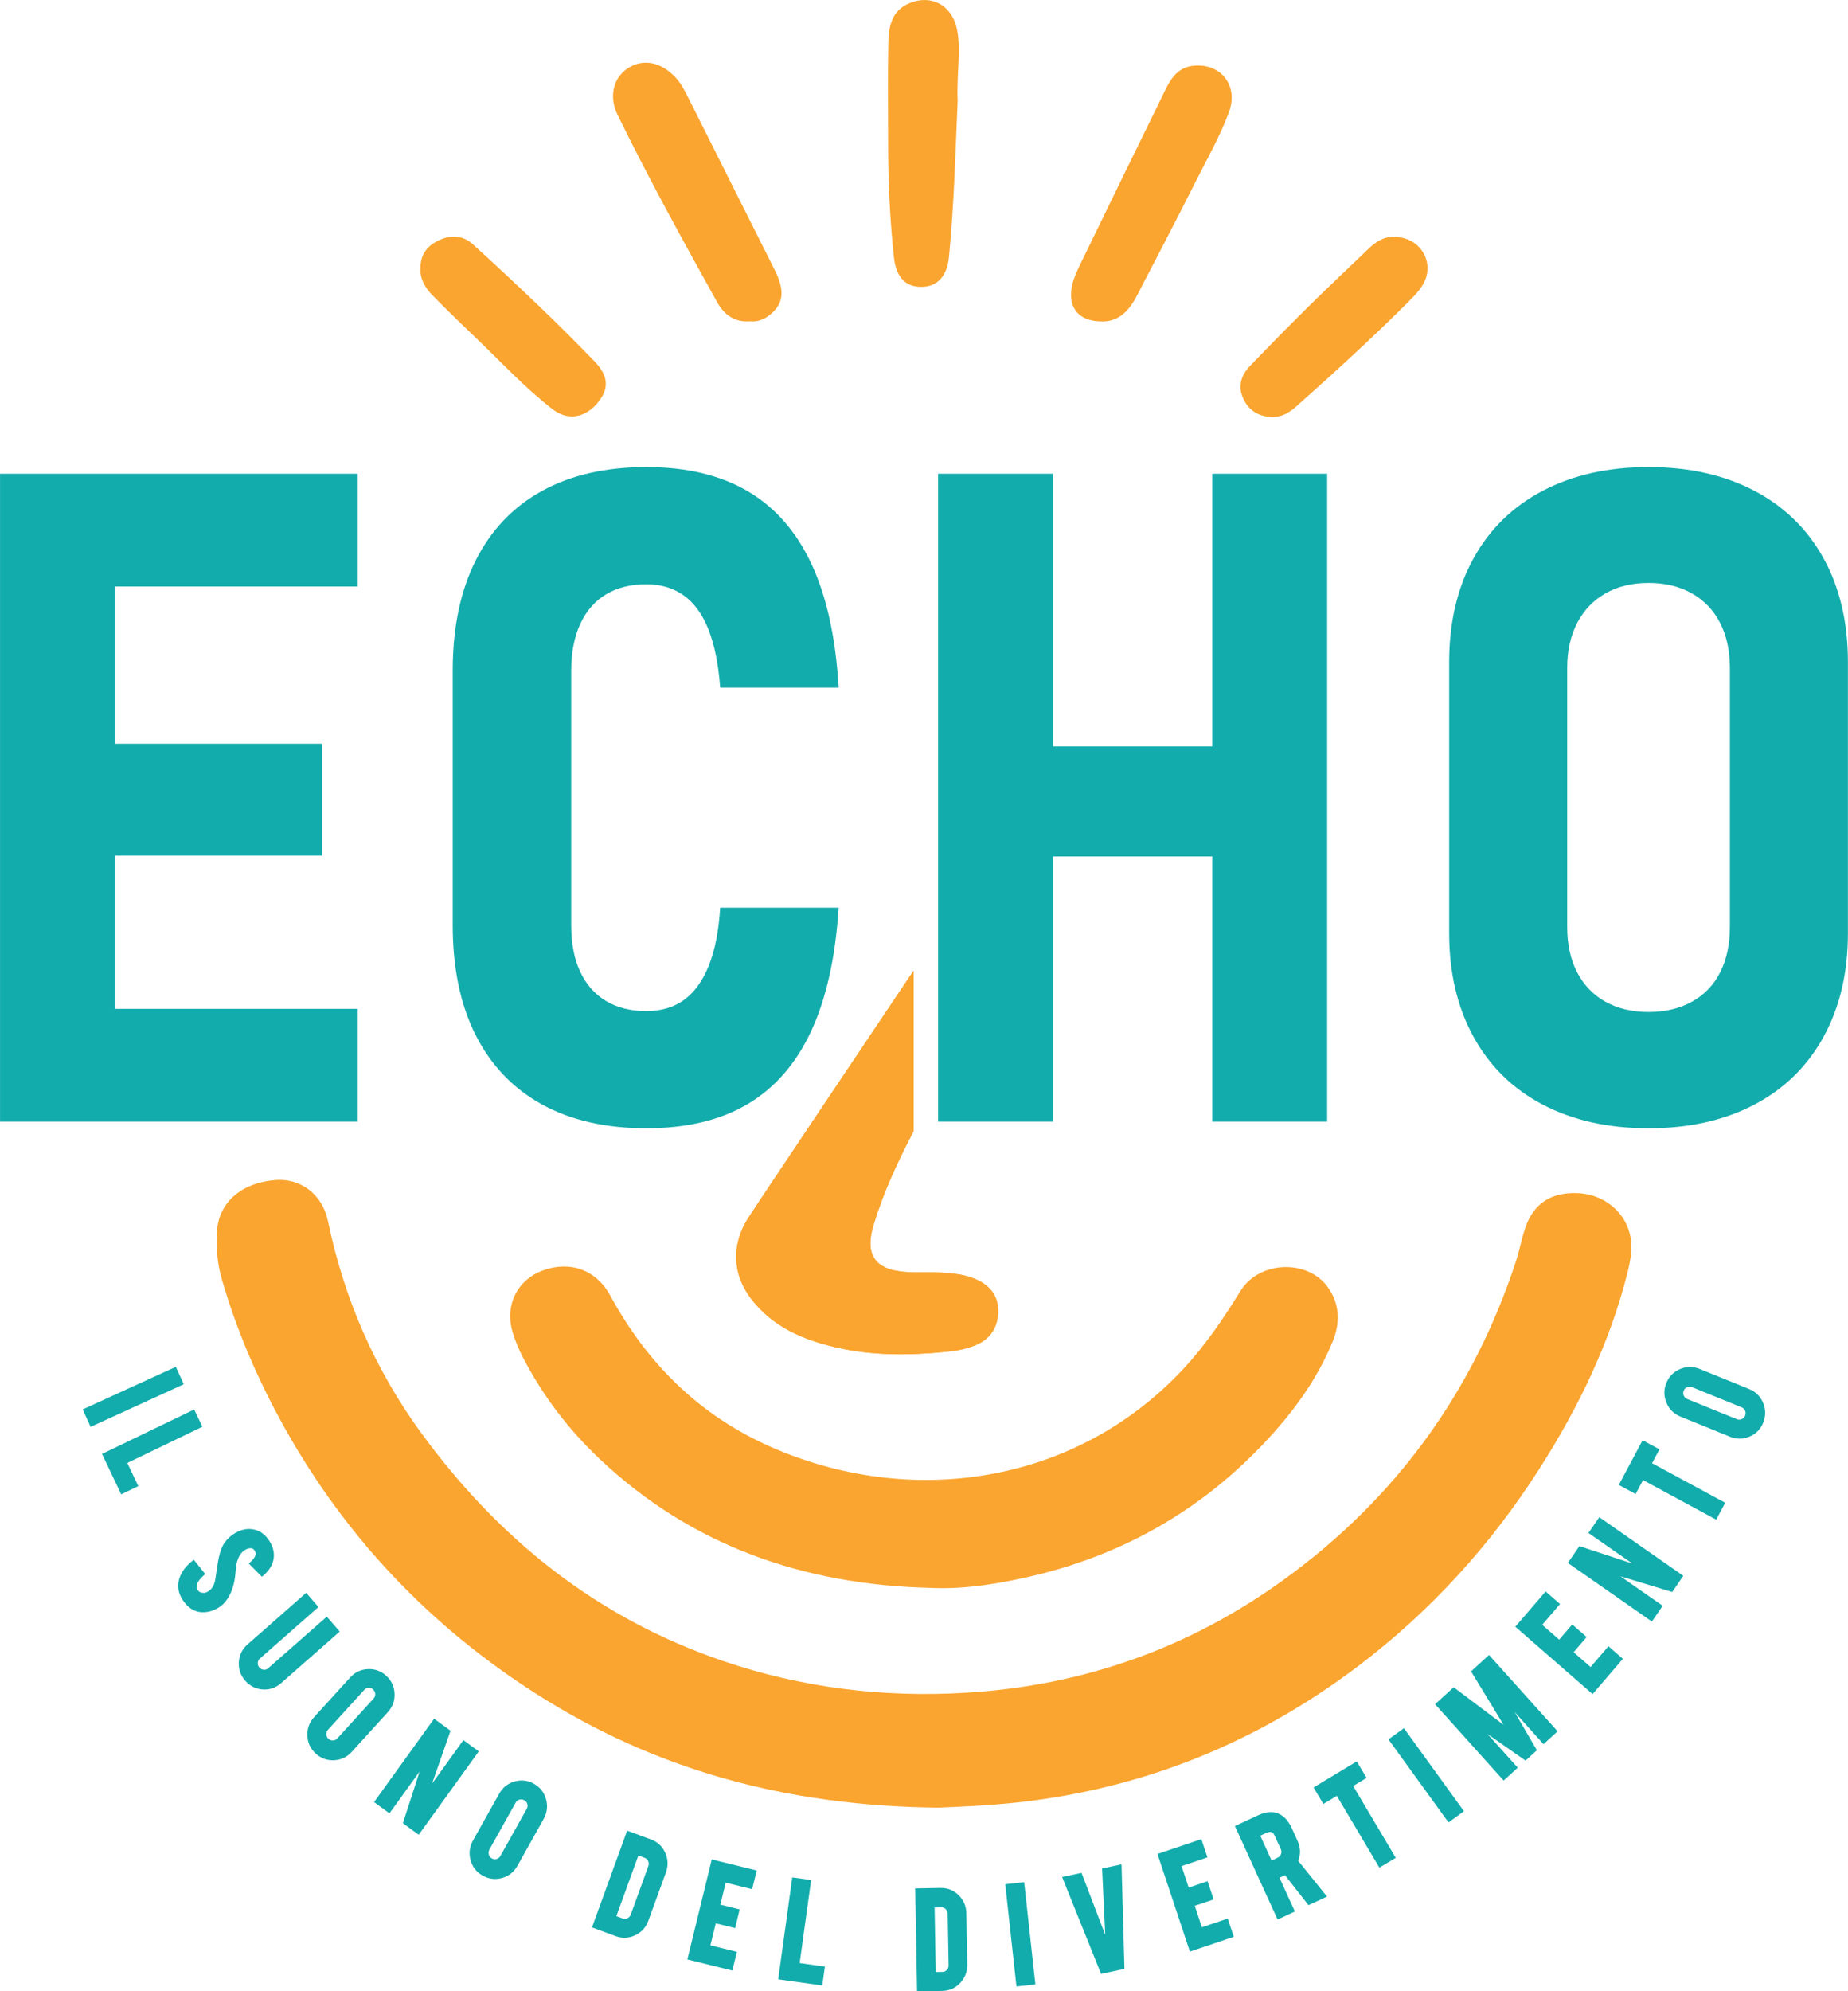
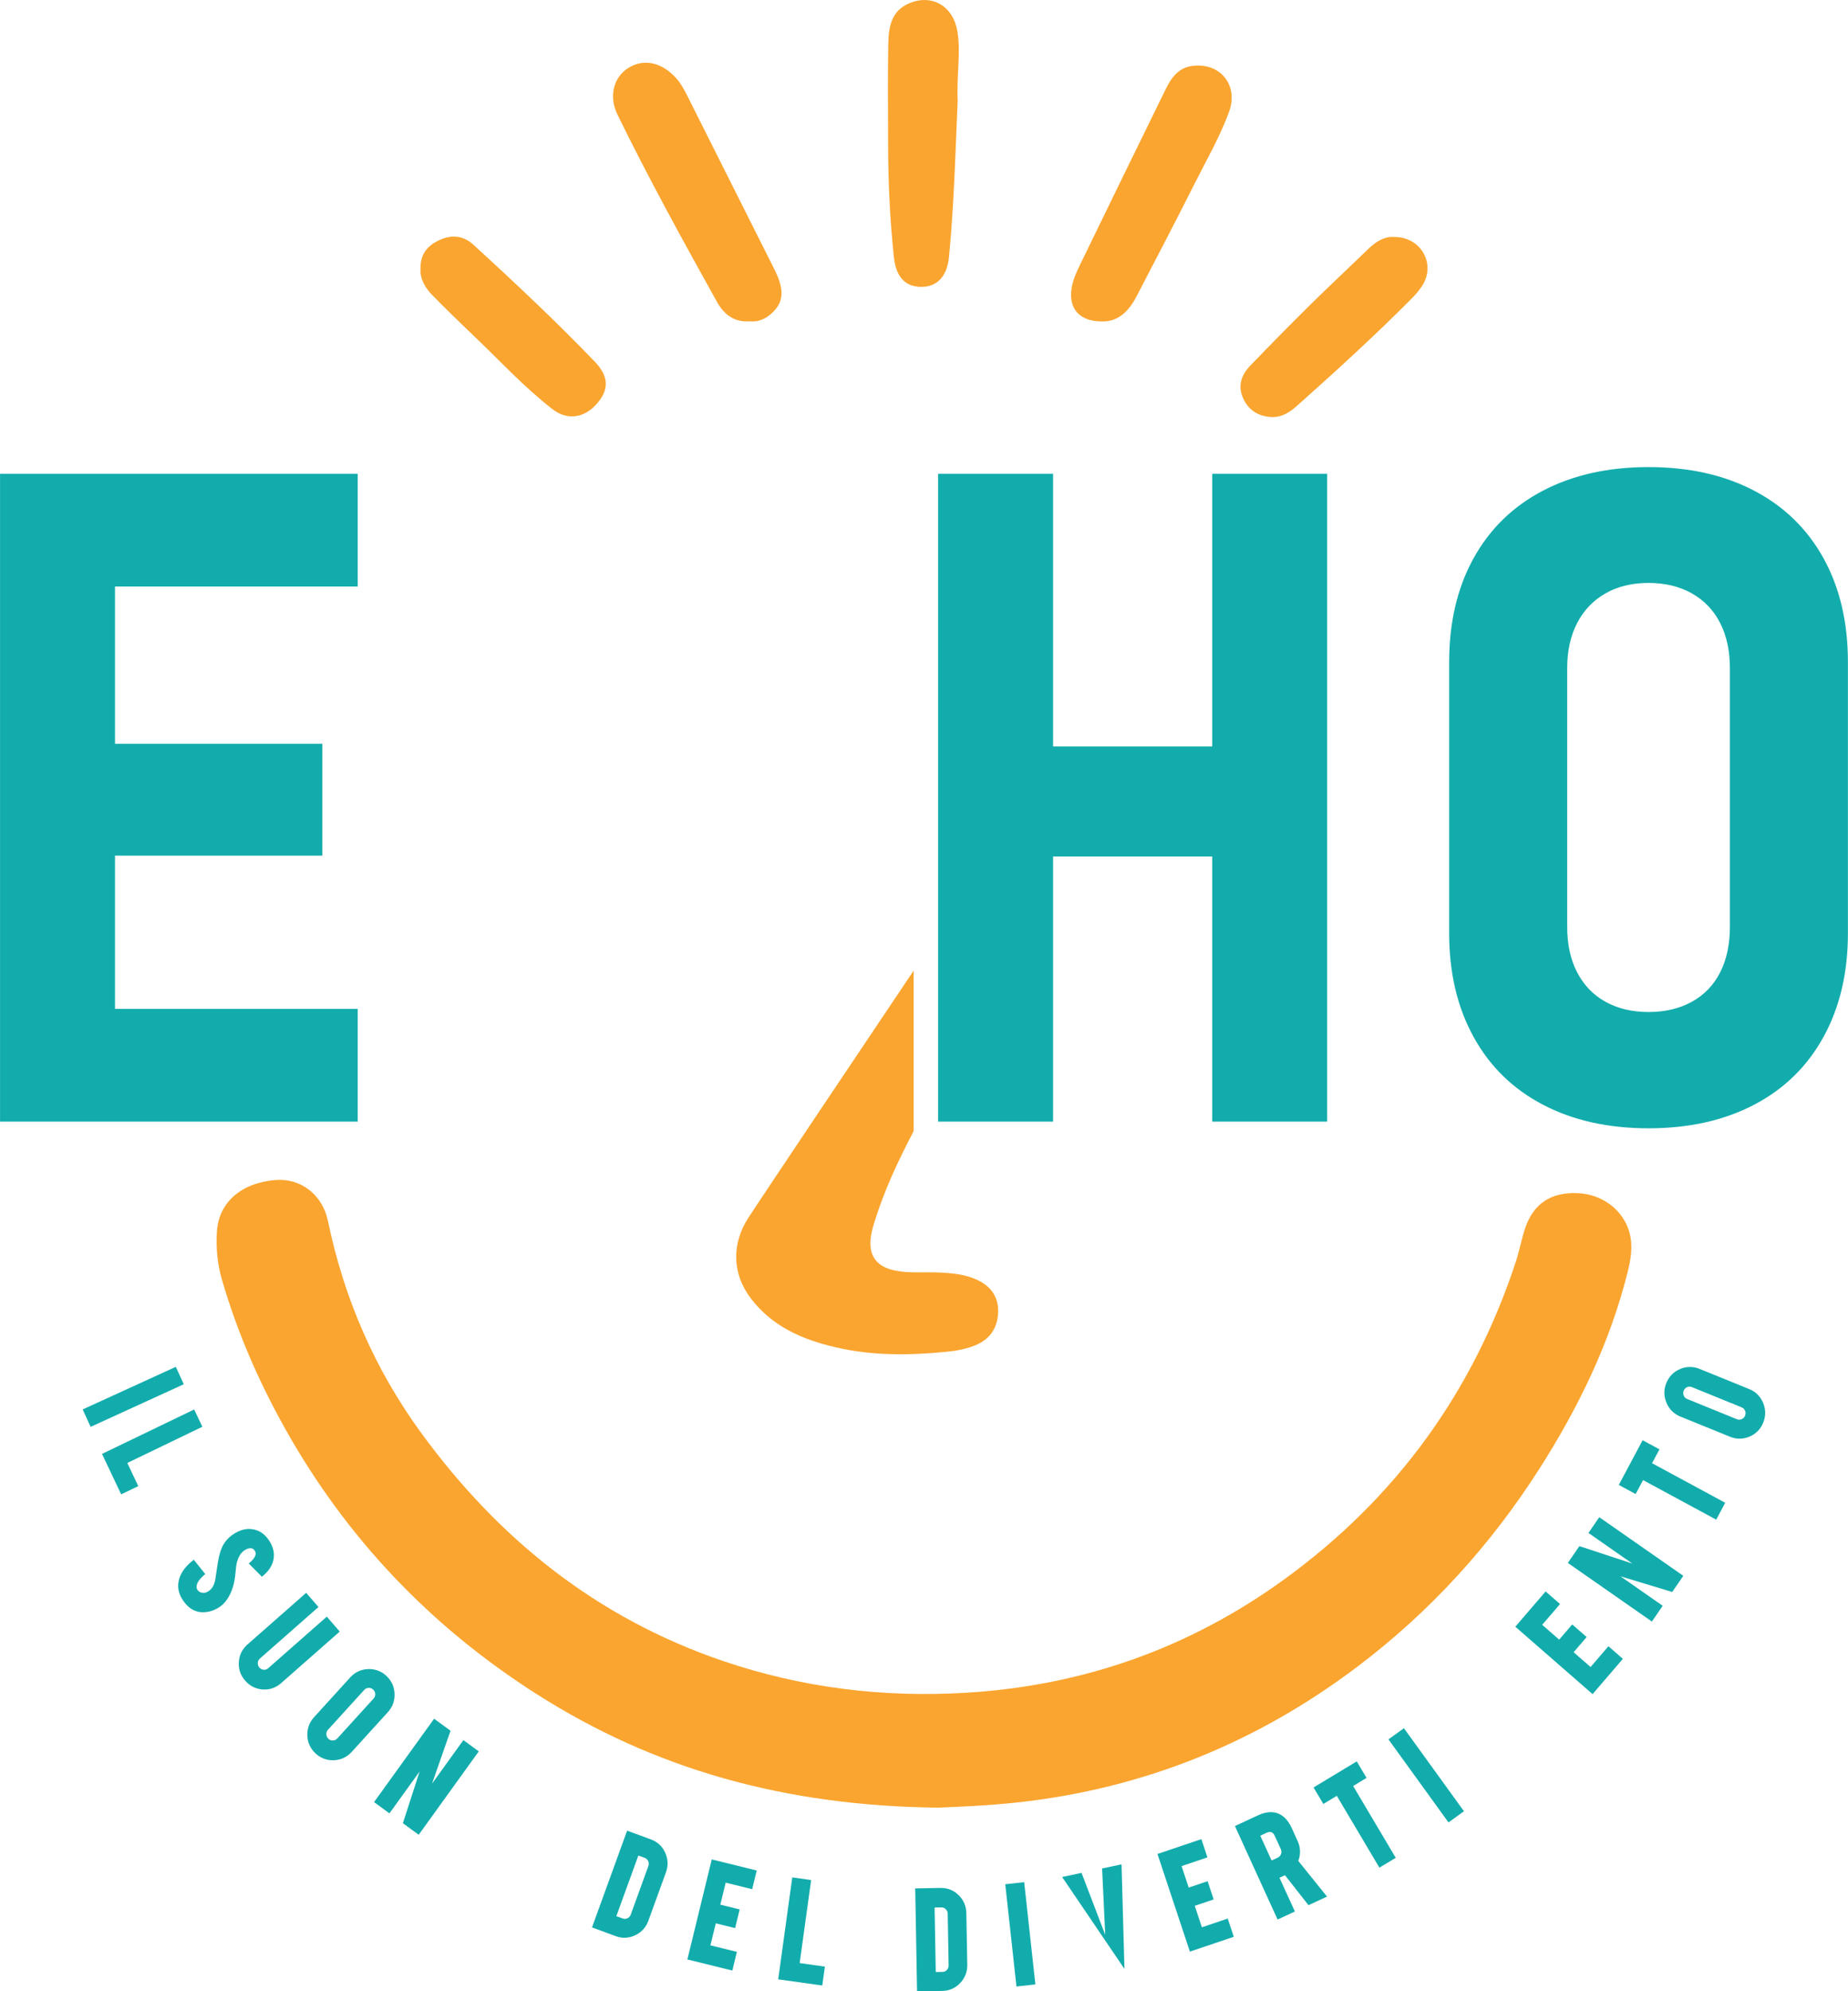
<svg xmlns="http://www.w3.org/2000/svg" width="100%" height="100%" viewBox="0 0 2677 2883" version="1.1" xml:space="preserve" style="fill-rule:evenodd;clip-rule:evenodd;stroke-linejoin:round;stroke-miterlimit:2;">
  <g transform="matrix(1,0,0,1,-745.026,-641.437)">
    <g transform="matrix(4.167,0,0,4.167,0,0)">
      <g transform="matrix(1,0,0,1,194.79,543.634)">
        <path d="M108.348,-225.09L-15.984,-225.09L-15.984,0L108.348,0L108.348,-39.166L23.975,-39.166L23.975,-92.42L96.054,-92.42L96.054,-131.277L23.975,-131.277L23.975,-185.923L108.348,-185.923L108.348,-225.09Z" style="fill:rgb(19,172,172);fill-rule:nonzero;" />
      </g>
    </g>
    <g transform="matrix(4.167,0,0,4.167,0,0)">
      <g transform="matrix(1,0,0,1,380.513,491.464)">
-         <path d="M0,-120.75C2.099,-125.29 5.095,-128.722 8.991,-131.044C12.883,-133.367 17.544,-134.528 22.976,-134.528C27.995,-134.528 32.324,-133.236 35.963,-130.658C39.598,-128.077 42.467,-124.129 44.569,-118.815C46.668,-113.498 48.027,-106.764 48.642,-98.612L89.829,-98.612C88.804,-115.951 85.653,-130.271 80.377,-141.571C75.099,-152.873 67.698,-161.31 58.17,-166.883C48.642,-172.456 36.909,-175.242 22.976,-175.242C8.837,-175.242 -3.254,-172.48 -13.294,-166.96C-23.336,-161.438 -31.021,-153.388 -36.347,-142.81C-41.675,-132.23 -44.338,-119.458 -44.338,-104.495L-44.338,-16.1C-44.338,-1.134 -41.675,11.611 -36.347,22.138C-31.021,32.665 -23.336,40.69 -13.294,46.21C-3.254,51.732 8.837,54.492 22.976,54.492C36.909,54.492 48.615,51.706 58.094,46.133C67.569,40.559 74.945,32.122 80.224,20.822C85.5,9.521 88.701,-4.799 89.829,-22.137L48.642,-22.137C48.127,-13.983 46.797,-7.249 44.646,-1.935C42.494,3.381 39.625,7.329 36.039,9.908C32.452,12.488 28.098,13.778 22.976,13.778C17.544,13.778 12.883,12.617 8.991,10.295C5.095,7.973 2.099,4.594 0,0.155C-2.101,-4.281 -3.15,-9.7 -3.15,-16.1L-3.15,-104.495C-3.15,-110.789 -2.101,-116.207 0,-120.75" style="fill:rgb(19,172,172);fill-rule:nonzero;" />
-       </g>
+         </g>
    </g>
    <g transform="matrix(4.167,0,0,4.167,0,0)">
      <g transform="matrix(1,0,0,1,600.201,448.892)">
        <path d="M0,-35.606L-55.327,-35.606L-55.327,-130.348L-95.286,-130.348L-95.286,94.742L-55.327,94.742L-55.327,2.631L0,2.631L0,94.742L39.958,94.742L39.958,-130.348L0,-130.348L0,-35.606Z" style="fill:rgb(19,172,172);fill-rule:nonzero;" />
      </g>
    </g>
    <g transform="matrix(4.167,0,0,4.167,0,0)">
      <g transform="matrix(1,0,0,1,780.161,386.195)">
        <path d="M0,89.789C0,95.88 -1.129,101.143 -3.381,105.579C-5.637,110.018 -8.914,113.424 -13.218,115.797C-17.52,118.172 -22.541,119.357 -28.278,119.357C-34.018,119.357 -39.012,118.172 -43.263,115.797C-47.516,113.424 -50.794,110.018 -53.098,105.579C-55.404,101.143 -56.557,95.88 -56.557,89.789L-56.557,-0.154C-56.557,-6.138 -55.404,-11.351 -53.098,-15.79C-50.794,-20.226 -47.516,-23.659 -43.263,-26.085C-39.012,-28.508 -34.018,-29.723 -28.278,-29.723C-22.541,-29.723 -17.52,-28.508 -13.218,-26.085C-8.914,-23.659 -5.637,-20.226 -3.381,-15.79C-1.129,-11.351 0,-6.138 0,-0.154L0,89.789ZM32.581,-38.237C26.945,-48.454 18.903,-56.296 8.452,-61.768C-1.998,-67.237 -14.243,-69.973 -28.278,-69.973C-42.316,-69.973 -54.559,-67.237 -65.01,-61.768C-75.46,-56.296 -83.505,-48.454 -89.138,-38.237C-94.774,-28.02 -97.591,-15.995 -97.591,-2.167L-97.591,91.956C-97.591,105.683 -94.774,117.681 -89.138,127.949C-83.505,138.22 -75.46,146.088 -65.01,151.557C-54.559,157.029 -42.316,159.762 -28.278,159.762C-14.243,159.762 -1.998,157.029 8.452,151.557C18.903,146.088 26.945,138.22 32.581,127.949C38.215,117.681 41.033,105.683 41.033,91.956L41.033,-2.167C41.033,-15.995 38.215,-28.02 32.581,-38.237" style="fill:rgb(19,172,172);fill-rule:nonzero;" />
      </g>
    </g>
    <g transform="matrix(4.167,0,0,4.167,0,0)">
      <g transform="matrix(1,0,0,1,439.466,174.678)">
        <path d="M0,90.891C2.802,91.202 5.32,90.145 7.5,88.199C11.811,84.351 12.136,80.034 8.555,72.885C-1.494,52.826 -11.574,32.784 -21.648,12.738C-22.834,10.379 -24.063,8.062 -25.902,6.103C-30.87,0.811 -36.99,-0.434 -42.251,2.863C-47.347,6.057 -49.158,12.664 -45.992,19.137C-35.189,41.226 -23.327,62.757 -11.38,84.232C-9.035,88.447 -5.449,91.325 0,90.891" style="fill:rgb(250,165,47);fill-rule:nonzero;" />
      </g>
    </g>
    <g transform="matrix(4.167,0,0,4.167,0,0)">
      <g transform="matrix(1,0,0,1,511.708,216.345)">
        <path d="M0,-27.339C-0.401,-36.839 1.175,-44.222 -0.121,-51.658C-1.634,-60.331 -8.918,-64.626 -16.898,-61.245C-23.125,-58.607 -24.004,-52.927 -24.116,-47.236C-24.346,-35.691 -24.182,-24.137 -24.179,-12.587C-24.176,0.615 -23.559,13.789 -22.166,26.915C-21.425,33.905 -18.141,37.287 -12.558,37.259C-7.154,37.232 -3.671,33.639 -3.013,26.852C-1.199,8.137 -0.743,-10.655 0,-27.339" style="fill:rgb(250,165,47);fill-rule:nonzero;" />
      </g>
    </g>
    <g transform="matrix(4.167,0,0,4.167,0,0)">
      <g transform="matrix(1,0,0,1,561.932,175.643)">
        <path d="M0,89.978C5.598,90.095 9.301,86.384 11.963,81.261C18.731,68.233 25.552,55.232 32.14,42.111C36.282,33.861 40.95,25.842 44.126,17.136C47.513,7.854 41,-0.117 31.273,1.2C26.45,1.854 24.014,5.365 22.079,9.313C12.347,29.162 2.634,49.021 -7.015,68.91C-8.446,71.861 -9.979,74.788 -10.561,78.117C-11.831,85.378 -8.039,89.992 0,89.978" style="fill:rgb(250,165,47);fill-rule:nonzero;" />
      </g>
    </g>
    <g transform="matrix(4.167,0,0,4.167,0,0)">
      <g transform="matrix(1,0,0,1,324.978,288.356)">
        <path d="M0,-41.144C-0.239,-37.737 1.457,-34.562 4.067,-31.912C8.795,-27.113 13.612,-22.399 18.492,-17.756C27.534,-9.151 36.003,0.098 45.892,7.756C51.03,11.735 56.929,10.819 61.224,5.944C65.63,0.942 65.536,-3.639 60.488,-8.865C54.205,-15.368 47.792,-21.748 41.272,-28.01C33.687,-35.293 25.99,-42.46 18.214,-49.536C14.671,-52.759 10.419,-52.879 6.269,-50.879C2.531,-49.077 -0.087,-46.236 0,-41.144" style="fill:rgb(250,165,47);fill-rule:nonzero;" />
      </g>
    </g>
    <g transform="matrix(4.167,0,0,4.167,0,0)">
      <g transform="matrix(1,0,0,1,663.51,298.735)">
        <path d="M0,-62.456C-3.485,-62.73 -6.438,-60.837 -9.138,-58.223C-15.751,-51.821 -22.492,-45.552 -29.04,-39.084C-36.173,-32.04 -43.217,-24.9 -50.16,-17.666C-53.36,-14.332 -54.574,-10.376 -52.317,-5.896C-50.337,-1.968 -46.986,-0.146 -42.797,0.084C-39.328,0.274 -36.522,-1.413 -33.983,-3.675C-20.484,-15.7 -7.116,-27.869 5.644,-40.694C7.255,-42.312 8.85,-44.06 9.989,-46.02C14.336,-53.498 9.038,-62.511 0,-62.456" style="fill:rgb(250,165,47);fill-rule:nonzero;" />
      </g>
    </g>
    <g transform="matrix(4.167,0,0,4.167,0,0)">
      <g transform="matrix(1,0,0,1,525.777,506.253)">
        <path d="M0,103.691C-0.191,108.642 -2.482,112.632 -7.254,114.796C-10.706,116.35 -14.365,117.007 -18.056,117.359C-30.909,118.641 -43.747,118.754 -56.441,115.805C-67.927,113.145 -78.41,108.658 -85.887,98.916C-92.441,90.375 -92.759,80.023 -86.89,70.89C-82.96,64.768 -45.433,8.844 -29.382,-15.063L-29.382,40.7C-34.743,50.956 -39.675,61.419 -43.095,72.588C-43.604,74.239 -44.065,75.937 -44.272,77.652C-45.067,84.013 -42.236,87.779 -36,89.093C-30.878,90.167 -25.676,89.574 -20.522,89.814C-15.733,90.038 -11.024,90.439 -6.618,92.699C-2.084,95.022 0.191,98.804 0,103.691" style="fill:rgb(250,165,47);fill-rule:nonzero;" />
      </g>
    </g>
    <g transform="matrix(4.167,0,0,4.167,0,0)">
      <g transform="matrix(1,0,0,1,504.907,563.273)">
        <path d="M0,218.721C6.122,218.459 16.729,218.084 27.309,216.941C71.813,212.134 111.208,195.87 145.932,169.615C171.255,150.468 192.096,127.439 208.87,101.23C222.556,79.846 233.51,57.32 239.64,32.898C240.779,28.356 241.643,23.747 240.372,19.017C238.251,11.124 230.922,5.499 222.137,5.203C213.145,4.899 207.09,8.782 204.202,17.054C202.833,20.977 202.133,25.105 200.833,29.052C186.114,73.741 159.645,110.937 120.217,139.487C87.702,163.031 50.898,176.326 9.72,178.802C-19.301,180.548 -47.462,177.055 -74.775,167.762C-119.128,152.67 -152.969,124.986 -179.445,88.868C-195.863,66.471 -206.54,41.713 -212.092,14.96C-214.034,5.601 -221.648,0 -230.259,0.654C-242.172,1.559 -250.037,8.401 -250.697,18.454C-251.068,24.094 -250.581,29.642 -248.996,35.129C-243.755,53.272 -236.253,70.544 -226.932,87.163C-205.885,124.69 -176.774,155.576 -139.543,179.277C-98.868,205.171 -53.626,218.158 0,218.721" style="fill:rgb(250,165,47);fill-rule:nonzero;" />
      </g>
    </g>
    <g transform="matrix(4.167,0,0,4.167,0,0)">
      <g transform="matrix(1,0,0,1,622.355,646.715)">
-         <path d="M0,4.106C8.203,-5.205 15.035,-15.304 19.676,-26.564C22.374,-33.108 22.304,-39.769 17.856,-45.788C10.779,-55.366 -5.889,-54.653 -12.31,-44.274C-18.128,-34.872 -24.236,-25.761 -31.875,-17.503C-69.586,23.262 -127.284,31.363 -175.874,9.813C-201.088,-1.369 -218.9,-19.644 -231.462,-42.718C-236.317,-51.636 -245.419,-54.807 -254.833,-51.376C-263.617,-48.175 -268.082,-39.508 -265.454,-30.247C-264.561,-27.101 -263.251,-24.01 -261.733,-21.075C-254.903,-7.872 -245.905,3.955 -234.863,14.347C-203.251,44.095 -164.497,57.869 -120.162,58.918C-109.159,59.472 -98.455,57.789 -87.912,55.515C-52.328,47.837 -23.176,30.412 0,4.106" style="fill:rgb(250,165,47);fill-rule:nonzero;" />
-       </g>
+         </g>
    </g>
    <g transform="matrix(4.167,0,0,4.167,0,0)">
      <g transform="matrix(-0.91,0.416,0.416,0.91,215.966,654.898)">
        <rect x="-32.593" y="-13.74" width="35.582" height="6.649" style="fill:rgb(19,172,172);" />
      </g>
    </g>
    <g transform="matrix(4.167,0,0,4.167,0,0)">
      <g transform="matrix(1,0,0,1,249.142,667.137)">
        <path d="M0,-17.481L-2.85,-23.487L-34.888,-8.043L-28.221,6.006L-22.277,3.141L-26.094,-4.903L0,-17.481Z" style="fill:rgb(19,172,172);fill-rule:nonzero;" />
      </g>
    </g>
    <g transform="matrix(4.167,0,0,4.167,0,0)">
      <g transform="matrix(1,0,0,1,263.66,706.216)">
        <path d="M0,-13.548C0.703,-14.039 1.383,-14.311 2.026,-14.355C2.731,-14.409 3.217,-14.18 3.606,-13.617C3.983,-13.067 4.101,-12.559 3.968,-12.064C3.74,-11.227 3.144,-10.388 2.199,-9.57L1.596,-9.05L6.173,-4.449L6.696,-4.884C7.918,-5.903 8.856,-7.059 9.482,-8.317C10.117,-9.598 10.409,-10.919 10.348,-12.243C10.269,-13.923 9.663,-15.597 8.548,-17.22C7.378,-18.922 5.937,-20.07 4.259,-20.636C1.54,-21.516 -1.223,-20.991 -3.961,-19.084C-5.466,-18.031 -6.649,-16.702 -7.483,-15.119C-8.183,-13.724 -8.74,-11.792 -9.14,-9.364L-10.087,-3.157C-10.46,-1.487 -11.155,-0.287 -12.153,0.41C-12.832,0.885 -13.42,1.131 -13.912,1.144C-14.936,1.188 -15.649,0.883 -16.179,0.165C-16.526,-0.294 -16.62,-0.847 -16.465,-1.533C-16.242,-2.568 -15.431,-3.704 -14.052,-4.91L-13.518,-5.377L-17.497,-10.353L-18.077,-9.895C-19.568,-8.713 -20.746,-7.399 -21.575,-5.99C-22.423,-4.554 -22.876,-3.063 -22.921,-1.564C-22.994,0.257 -22.406,2.089 -21.175,3.88C-20.515,4.839 -19.812,5.614 -19.087,6.184C-17.747,7.243 -16.294,7.811 -14.776,7.875C-14.738,7.876 -14.698,7.878 -14.659,7.879C-12.393,7.968 -10.201,7.261 -8.143,5.778L-8.141,5.776C-7.294,5.159 -6.475,4.253 -5.707,3.077C-5.399,2.6 -5.092,2.044 -4.795,1.429C-4.147,0.096 -3.65,-1.509 -3.323,-3.327C-3.206,-3.9 -3.08,-4.959 -2.936,-6.571C-2.833,-7.834 -2.677,-8.843 -2.474,-9.568C-1.96,-11.423 -1.129,-12.761 0,-13.548" style="fill:rgb(19,172,172);fill-rule:nonzero;" />
      </g>
    </g>
    <g transform="matrix(4.167,0,0,4.167,0,0)">
      <g transform="matrix(1,0,0,1,292.401,732.764)">
        <path d="M0,-17.128L-20.35,0.77C-20.812,1.176 -21.308,1.38 -21.936,1.314C-22.54,1.273 -23.031,1.026 -23.436,0.56C-23.843,0.088 -24.023,-0.442 -23.985,-1.064C-23.949,-1.68 -23.706,-2.177 -23.243,-2.585L-2.901,-20.475L-7.177,-25.409L-27.567,-7.476C-29.402,-5.862 -30.417,-3.811 -30.582,-1.38C-30.747,1.052 -30.012,3.23 -28.398,5.091L-28.397,5.091C-26.796,6.938 -24.761,7.972 -22.351,8.164C-22.231,8.174 -22.113,8.181 -21.994,8.186C-19.718,8.281 -17.667,7.54 -15.891,5.979L4.491,-11.947L0,-17.128Z" style="fill:rgb(19,172,172);fill-rule:nonzero;" />
      </g>
    </g>
    <g transform="matrix(4.167,0,0,4.167,0,0)">
      <g transform="matrix(1,0,0,1,309.233,756.775)">
        <path d="M0,-14.267C0.025,-13.653 -0.164,-13.132 -0.58,-12.673L-13.172,1.165C-13.588,1.622 -14.084,1.857 -14.689,1.884C-15.3,1.908 -15.81,1.72 -16.262,1.303C-16.719,0.88 -16.956,0.373 -16.988,-0.248C-17.019,-0.866 -16.832,-1.388 -16.417,-1.845L-3.825,-15.684C-3.411,-16.139 -2.914,-16.37 -2.304,-16.392C-2.236,-16.395 -2.17,-16.395 -2.106,-16.393C-1.576,-16.37 -1.12,-16.176 -0.715,-15.803C-0.26,-15.382 -0.027,-14.88 0,-14.267M6.719,-14.377C6.621,-16.831 5.653,-18.922 3.843,-20.592C2.06,-22.24 -0.082,-23.025 -2.52,-22.922C-4.96,-22.822 -7.039,-21.845 -8.7,-20.02L-21.254,-6.223C-22.901,-4.416 -23.689,-2.258 -23.598,0.19C-23.506,2.637 -22.541,4.726 -20.731,6.399C-19.136,7.871 -17.266,8.658 -15.16,8.747C-14.893,8.758 -14.622,8.758 -14.348,8.746C-11.907,8.647 -9.827,7.67 -8.167,5.844L4.387,-7.954C6.034,-9.764 6.819,-11.925 6.719,-14.377" style="fill:rgb(19,172,172);fill-rule:nonzero;" />
      </g>
    </g>
    <g transform="matrix(4.167,0,0,4.167,0,0)">
      <g transform="matrix(1,0,0,1,339.876,783.985)">
        <path d="M0,-25.449L-10.89,-10.337L-4.463,-28.71L-10.174,-32.884L-31.053,-3.912L-25.701,-0.001L-15.214,-14.554L-21.025,3.416L-15.527,7.435L5.352,-21.538L0,-25.449Z" style="fill:rgb(19,172,172);fill-rule:nonzero;" />
      </g>
    </g>
    <g transform="matrix(4.167,0,0,4.167,0,0)">
      <g transform="matrix(1,0,0,1,361.898,796.621)">
-         <path d="M0,-14.187L-9.155,2.163C-9.458,2.703 -9.889,3.045 -10.473,3.211C-11.058,3.374 -11.602,3.305 -12.136,3.003C-12.675,2.697 -13.02,2.259 -13.19,1.661C-13.359,1.068 -13.294,0.516 -12.992,-0.026L-3.838,-16.374C-3.535,-16.914 -3.102,-17.254 -2.511,-17.414C-2.275,-17.479 -2.045,-17.506 -1.821,-17.497C-1.482,-17.483 -1.155,-17.385 -0.832,-17.202C-0.296,-16.897 0.044,-16.462 0.207,-15.873C0.37,-15.281 0.302,-14.729 0,-14.187M2.528,-22.906C0.42,-24.104 -1.843,-24.378 -4.196,-23.725C-6.549,-23.07 -8.355,-21.644 -9.561,-19.489L-18.689,-3.188C-19.886,-1.052 -20.169,1.229 -19.53,3.589C-18.89,5.956 -17.48,7.77 -15.339,8.985C-14.069,9.706 -12.747,10.096 -11.387,10.153C-10.471,10.191 -9.538,10.079 -8.592,9.816C-6.237,9.16 -4.432,7.735 -3.227,5.58L5.9,-10.72C7.097,-12.858 7.376,-15.141 6.729,-17.507C6.08,-19.876 4.666,-21.693 2.528,-22.906" style="fill:rgb(19,172,172);fill-rule:nonzero;" />
-       </g>
+         </g>
    </g>
    <g transform="matrix(4.167,0,0,4.167,0,0)">
      <g transform="matrix(1,0,0,1,396.925,796.832)">
        <path d="M0,23.585C-0.543,23.856 -1.084,23.885 -1.654,23.676L-3.867,22.861L3.782,1.801L5.99,2.613C6.549,2.818 6.943,3.191 7.197,3.752C7.452,4.319 7.473,4.881 7.26,5.467L1.138,22.322C0.93,22.895 0.558,23.308 0,23.585M8.151,-3.796L-0.122,-6.841L-12.334,26.776L-4.064,29.818C-3.168,30.148 -2.274,30.331 -1.384,30.368C-0.011,30.426 1.351,30.136 2.688,29.502C4.888,28.455 6.427,26.756 7.263,24.454L13.377,7.624C14.206,5.339 14.119,3.054 13.118,0.832C12.114,-1.396 10.444,-2.952 8.151,-3.796" style="fill:rgb(19,172,172);fill-rule:nonzero;" />
      </g>
    </g>
    <g transform="matrix(4.167,0,0,4.167,0,0)">
      <g transform="matrix(1,0,0,1,417.747,803.838)">
        <path d="M0,30.902L15.631,34.76L17.213,28.268L8.01,25.997L9.873,18.354L16.598,20.014L18.18,13.521L11.455,11.863L13.319,4.219L22.523,6.491L24.105,-0.001L8.475,-3.858L0,30.902Z" style="fill:rgb(19,172,172);fill-rule:nonzero;" />
      </g>
    </g>
    <g transform="matrix(4.167,0,0,4.167,0,0)">
      <g transform="matrix(1,0,0,1,460.771,842.875)">
        <path d="M0,-35.73L-6.556,-36.645L-11.452,-1.225L3.871,0.915L4.779,-5.649L-3.989,-6.874L0,-35.73Z" style="fill:rgb(19,172,172);fill-rule:nonzero;" />
      </g>
    </g>
    <g transform="matrix(4.167,0,0,4.167,0,0)">
      <g transform="matrix(1,0,0,1,508.566,818.905)">
        <path d="M0,17.885C0.011,18.495 -0.188,19.017 -0.609,19.479C-1.021,19.93 -1.515,20.154 -2.122,20.165L-4.474,20.209L-4.877,-2.209L-2.521,-2.253C-1.933,-2.261 -1.428,-2.061 -0.992,-1.63C-0.551,-1.194 -0.331,-0.68 -0.32,-0.056L0,17.885ZM3.487,-6.5C1.752,-8.214 -0.365,-9.047 -2.808,-9.014L-11.615,-8.849L-10.972,26.932L-2.166,26.767C0.257,26.722 2.337,25.798 4.019,24.021C5.696,22.248 6.524,20.105 6.481,17.655L6.16,-0.258C6.116,-2.691 5.217,-4.791 3.487,-6.5" style="fill:rgb(19,172,172);fill-rule:nonzero;" />
      </g>
    </g>
    <g transform="matrix(4.167,0,0,4.167,0,0)">
      <g transform="matrix(0.109,0.994,0.994,-0.109,550.219,818.904)">
        <rect x="-12.631" y="-20.713" width="35.742" height="6.619" style="fill:rgb(19,172,172);" />
      </g>
    </g>
    <g transform="matrix(4.167,0,0,4.167,0,0)">
      <g transform="matrix(1,0,0,1,561.922,838.315)">
-         <path d="M0,-35.184L1.083,-12.14L-7.149,-33.66L-13.898,-32.22L-0.355,1.441L7.769,-0.293L6.757,-36.625L0,-35.184Z" style="fill:rgb(19,172,172);fill-rule:nonzero;" />
+         <path d="M0,-35.184L1.083,-12.14L-7.149,-33.66L-13.898,-32.22L7.769,-0.293L6.757,-36.625L0,-35.184Z" style="fill:rgb(19,172,172);fill-rule:nonzero;" />
      </g>
    </g>
    <g transform="matrix(4.167,0,0,4.167,0,0)">
      <g transform="matrix(1,0,0,1,596.606,801.39)">
        <path d="M0,22.174L-2.477,14.714L4.092,12.498L1.987,6.16L-4.58,8.377L-7.058,0.915L1.932,-2.118L-0.172,-8.455L-15.436,-3.305L-4.169,30.629L11.092,25.48L8.99,19.142L0,22.174Z" style="fill:rgb(19,172,172);fill-rule:nonzero;" />
      </g>
    </g>
    <g transform="matrix(4.167,0,0,4.167,0,0)">
      <g transform="matrix(1,0,0,1,620.778,813.552)">
        <path d="M0,-23.034C0.461,-22.864 0.86,-22.412 1.188,-21.695L3.265,-17.148C3.524,-16.58 3.548,-16.019 3.339,-15.433C3.13,-14.853 2.758,-14.444 2.201,-14.186L0.065,-13.196L-3.866,-21.808L-1.724,-22.803C-1.031,-23.123 -0.452,-23.2 0,-23.034M9.111,-19.969L7.047,-24.491C5.946,-26.9 4.475,-28.544 2.676,-29.379C0.601,-30.35 -1.868,-30.183 -4.662,-28.887L-12.685,-25.166L2.147,7.316L8.159,4.529L2.805,-7.199L4.71,-8.083L12.892,2.334L19.329,-0.653L9.346,-13.044C10.219,-15.387 10.14,-17.715 9.111,-19.969" style="fill:rgb(19,172,172);fill-rule:nonzero;" />
      </g>
    </g>
    <g transform="matrix(4.167,0,0,4.167,0,0)">
      <g transform="matrix(1,0,0,1,653.855,797.105)">
        <path d="M0,-25.443L-3.404,-31.182L-18.431,-22.13L-15.026,-16.393L-10.341,-19.215L4.463,5.739L10.141,2.319L-4.662,-22.635L0,-25.443Z" style="fill:rgb(19,172,172);fill-rule:nonzero;" />
      </g>
    </g>
    <g transform="matrix(4.167,0,0,4.167,0,0)">
      <g transform="matrix(0.586,0.81,0.81,-0.586,677.007,752.811)">
        <rect x="-4.68" y="-15.797" width="35.617" height="6.632" style="fill:rgb(19,172,172);" />
      </g>
    </g>
    <g transform="matrix(4.167,0,0,4.167,0,0)">
      <g transform="matrix(1,0,0,1,690.176,766.88)">
-         <path d="M0,-32.229L11.312,-13.651L-6.043,-26.716L-12.504,-20.822L11.339,5.702L16.241,1.23L5.741,-10.451L18.943,-1.234L22.886,-4.831L15.164,-18.09L25.192,-6.934L30.094,-11.407L6.253,-37.931L0,-32.229Z" style="fill:rgb(19,172,172);fill-rule:nonzero;" />
-       </g>
+         </g>
    </g>
    <g transform="matrix(4.167,0,0,4.167,0,0)">
      <g transform="matrix(1,0,0,1,731.737,716.29)">
        <path d="M0,16.846L-5.901,11.703L-1.368,6.427L-6.387,2.05L-10.922,7.326L-16.823,2.182L-10.618,-5.037L-15.637,-9.413L-26.17,2.843L0.693,26.259L11.225,14.001L6.204,9.626L0,16.846Z" style="fill:rgb(19,172,172);fill-rule:nonzero;" />
      </g>
    </g>
    <g transform="matrix(4.167,0,0,4.167,0,0)">
      <g transform="matrix(1,0,0,1,730.991,711.859)">
        <path d="M0,-25.304L15.257,-14.669L-3.146,-20.729L-7.161,-14.889L22.053,5.475L25.817,0.001L11.125,-10.242L29.111,-4.793L32.976,-10.415L3.763,-30.779L0,-25.304Z" style="fill:rgb(19,172,172);fill-rule:nonzero;" />
      </g>
    </g>
    <g transform="matrix(4.167,0,0,4.167,0,0)">
      <g transform="matrix(1,0,0,1,755.675,678.769)">
        <path d="M0,-21.27L-5.853,-24.433L-14.133,-8.9L-8.281,-5.737L-5.697,-10.582L19.733,3.163L22.86,-2.704L-2.571,-16.449L0,-21.27Z" style="fill:rgb(19,172,172);fill-rule:nonzero;" />
      </g>
    </g>
    <g transform="matrix(4.167,0,0,4.167,0,0)">
      <g transform="matrix(1,0,0,1,785.446,636.696)">
        <path d="M0,9.088C-0.232,9.667 -0.621,10.068 -1.186,10.316C-1.745,10.56 -2.293,10.568 -2.861,10.337L-20.133,3.317C-20.702,3.085 -21.093,2.696 -21.326,2.126C-21.563,1.551 -21.566,0.99 -21.334,0.411C-21.102,-0.165 -20.719,-0.561 -20.161,-0.801C-19.849,-0.934 -19.541,-0.994 -19.23,-0.981C-18.984,-0.97 -18.736,-0.915 -18.483,-0.813L-1.212,6.208C-0.641,6.439 -0.249,6.827 -0.011,7.39C0.228,7.955 0.23,8.51 0,9.088M6.264,4.663C5.317,2.399 3.681,0.782 1.402,-0.145L-15.82,-7.144C-18.081,-8.063 -20.367,-8.045 -22.618,-7.09C-24.868,-6.134 -26.475,-4.487 -27.395,-2.194L-27.395,-2.193C-28.3,0.066 -28.28,2.358 -27.334,4.618C-26.388,6.881 -24.753,8.5 -22.474,9.427L-5.252,16.426C-4.254,16.831 -3.252,17.055 -2.25,17.097C-0.982,17.151 0.285,16.914 1.54,16.386C3.785,15.439 5.392,13.795 6.314,11.499C7.225,9.226 7.209,6.926 6.264,4.663" style="fill:rgb(19,172,172);fill-rule:nonzero;" />
      </g>
    </g>
    <g transform="matrix(4.167,0,0,4.167,0,0)">
      <g transform="matrix(1,0,0,1,525.777,506.253)">
-         <path d="M0,103.691C-0.191,108.642 -2.482,112.632 -7.254,114.796C-10.706,116.35 -14.365,117.007 -18.056,117.359C-30.909,118.641 -43.747,118.754 -56.441,115.805C-67.927,113.145 -78.41,108.658 -85.887,98.916C-92.441,90.375 -92.759,80.023 -86.89,70.89C-82.96,64.768 -45.433,8.844 -29.382,-15.063L-29.382,40.7C-34.743,50.956 -39.675,61.419 -43.095,72.588C-43.604,74.239 -44.065,75.937 -44.272,77.652C-45.067,84.013 -42.236,87.779 -36,89.093C-30.878,90.167 -25.676,89.574 -20.522,89.814C-15.733,90.038 -11.024,90.439 -6.618,92.699C-2.084,95.022 0.191,98.804 0,103.691" style="fill:rgb(250,165,47);fill-rule:nonzero;" />
-       </g>
+         </g>
    </g>
  </g>
</svg>